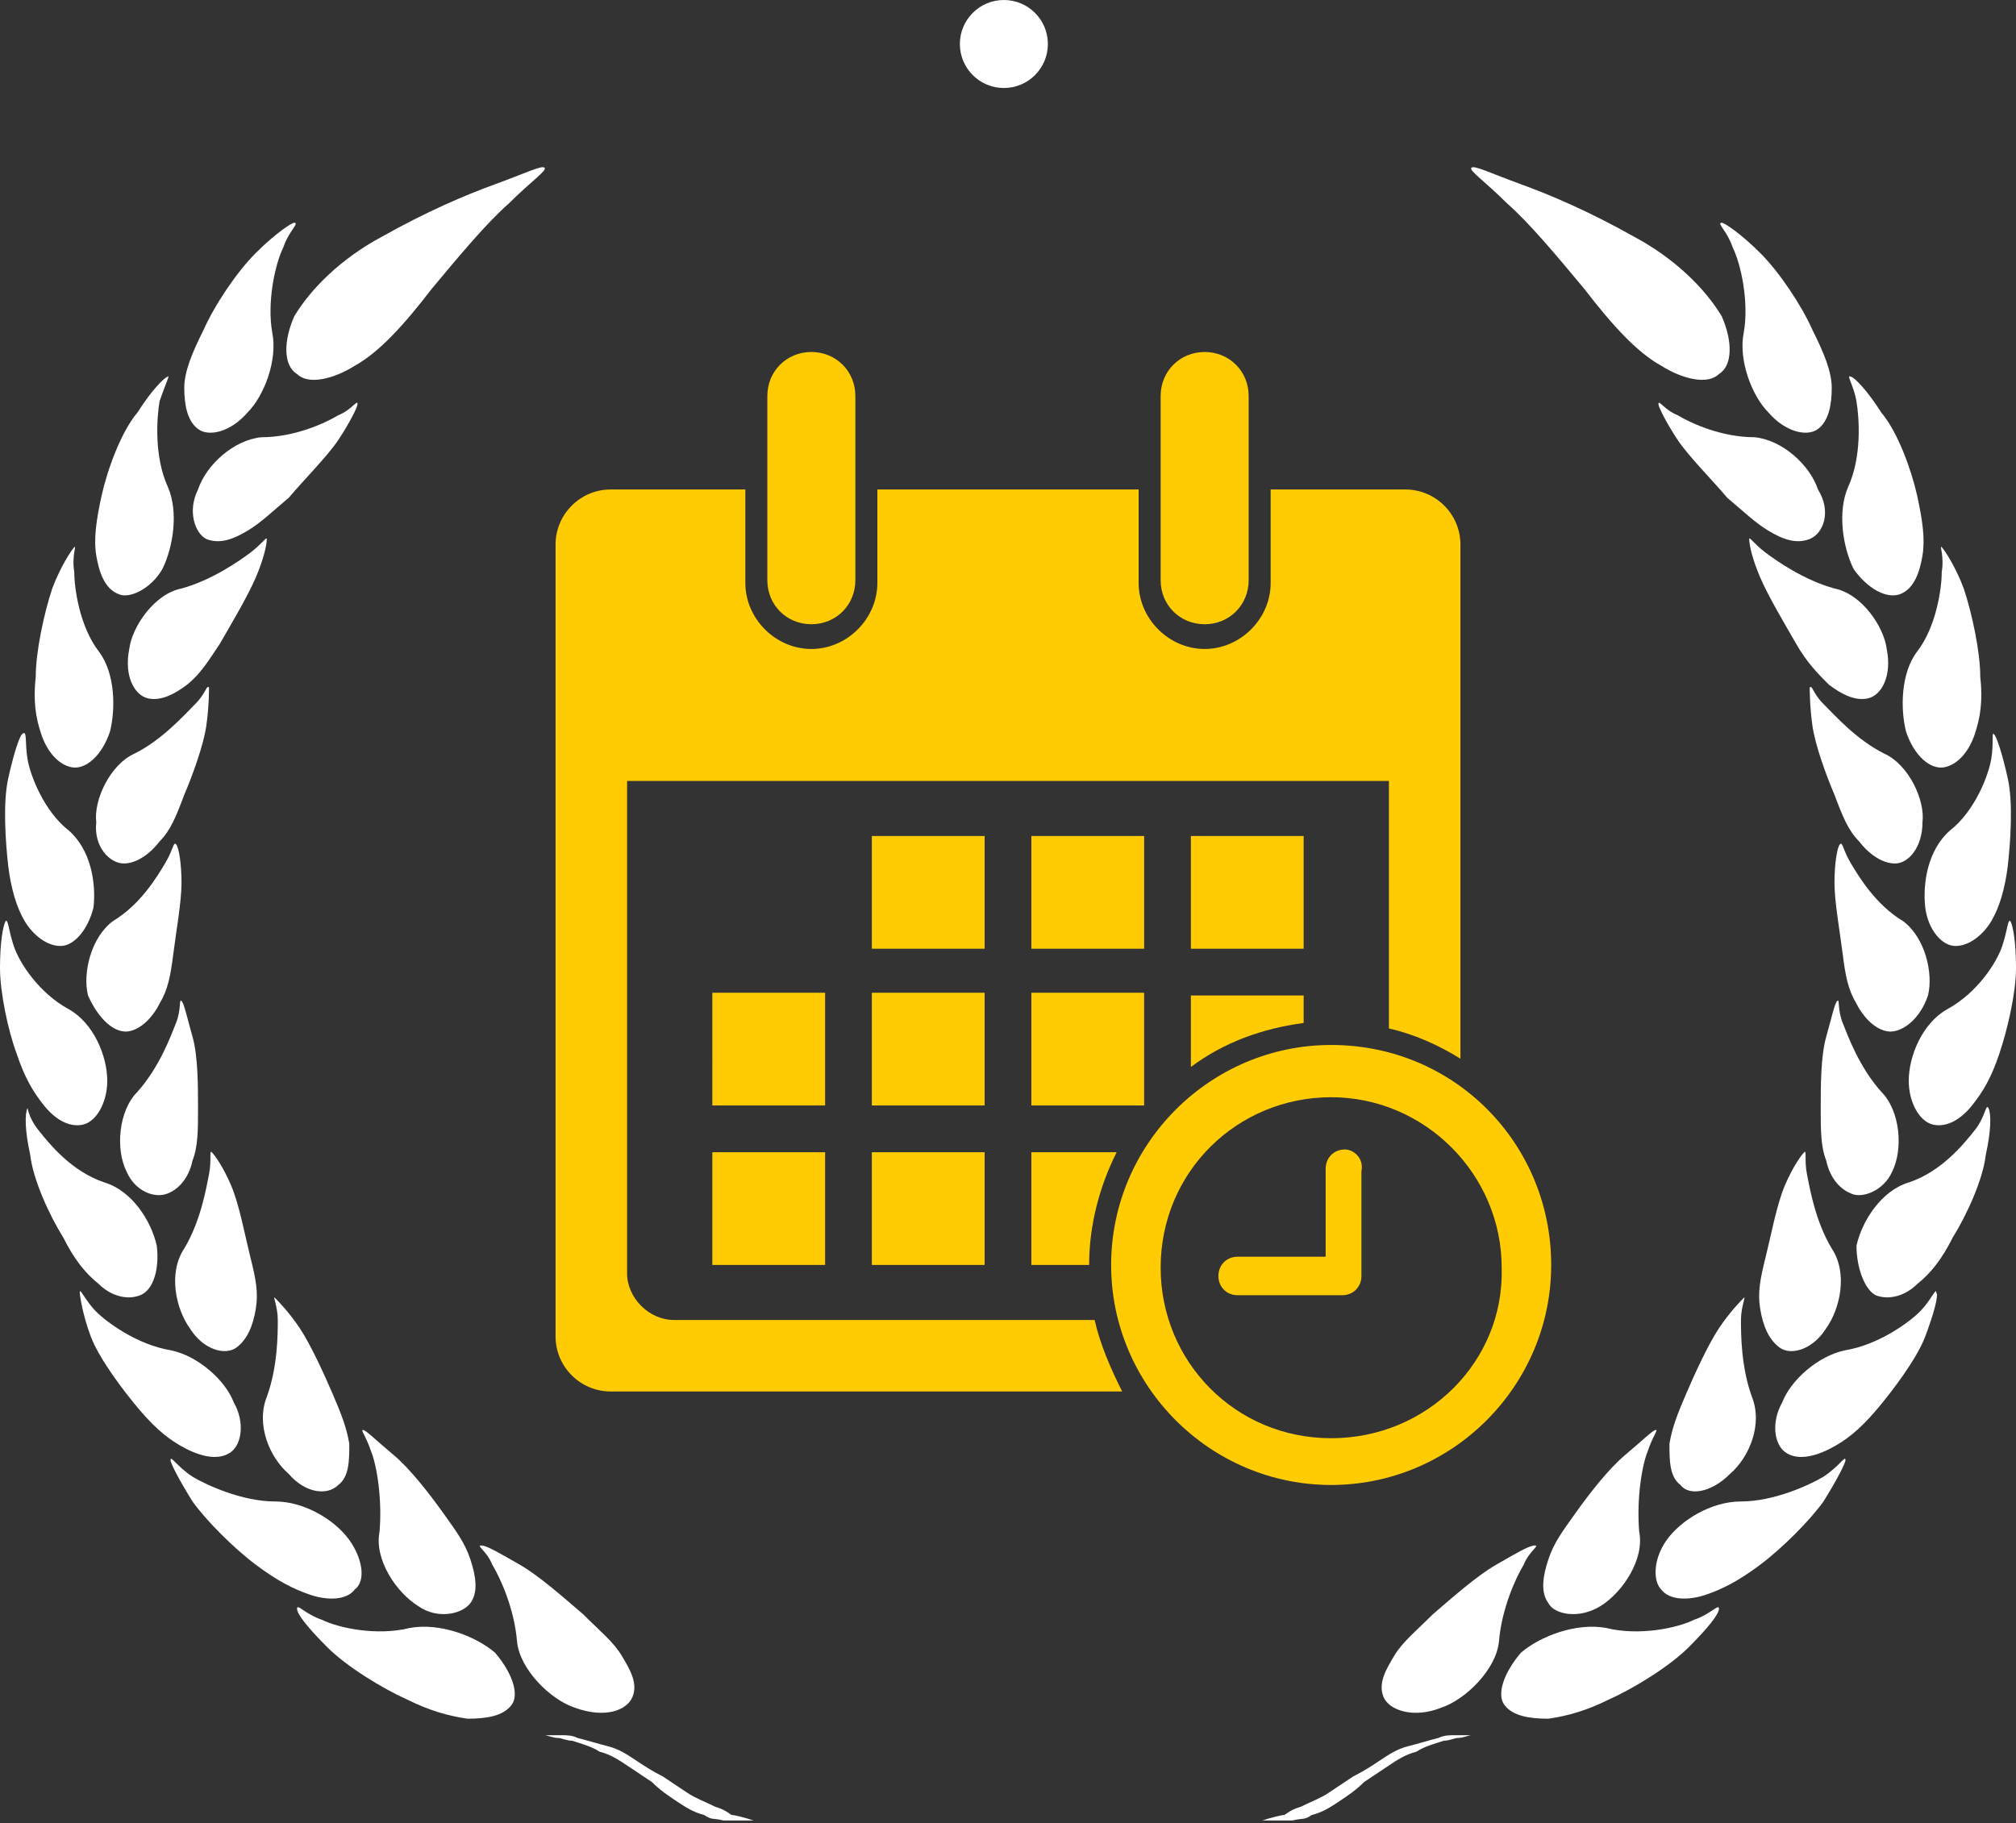
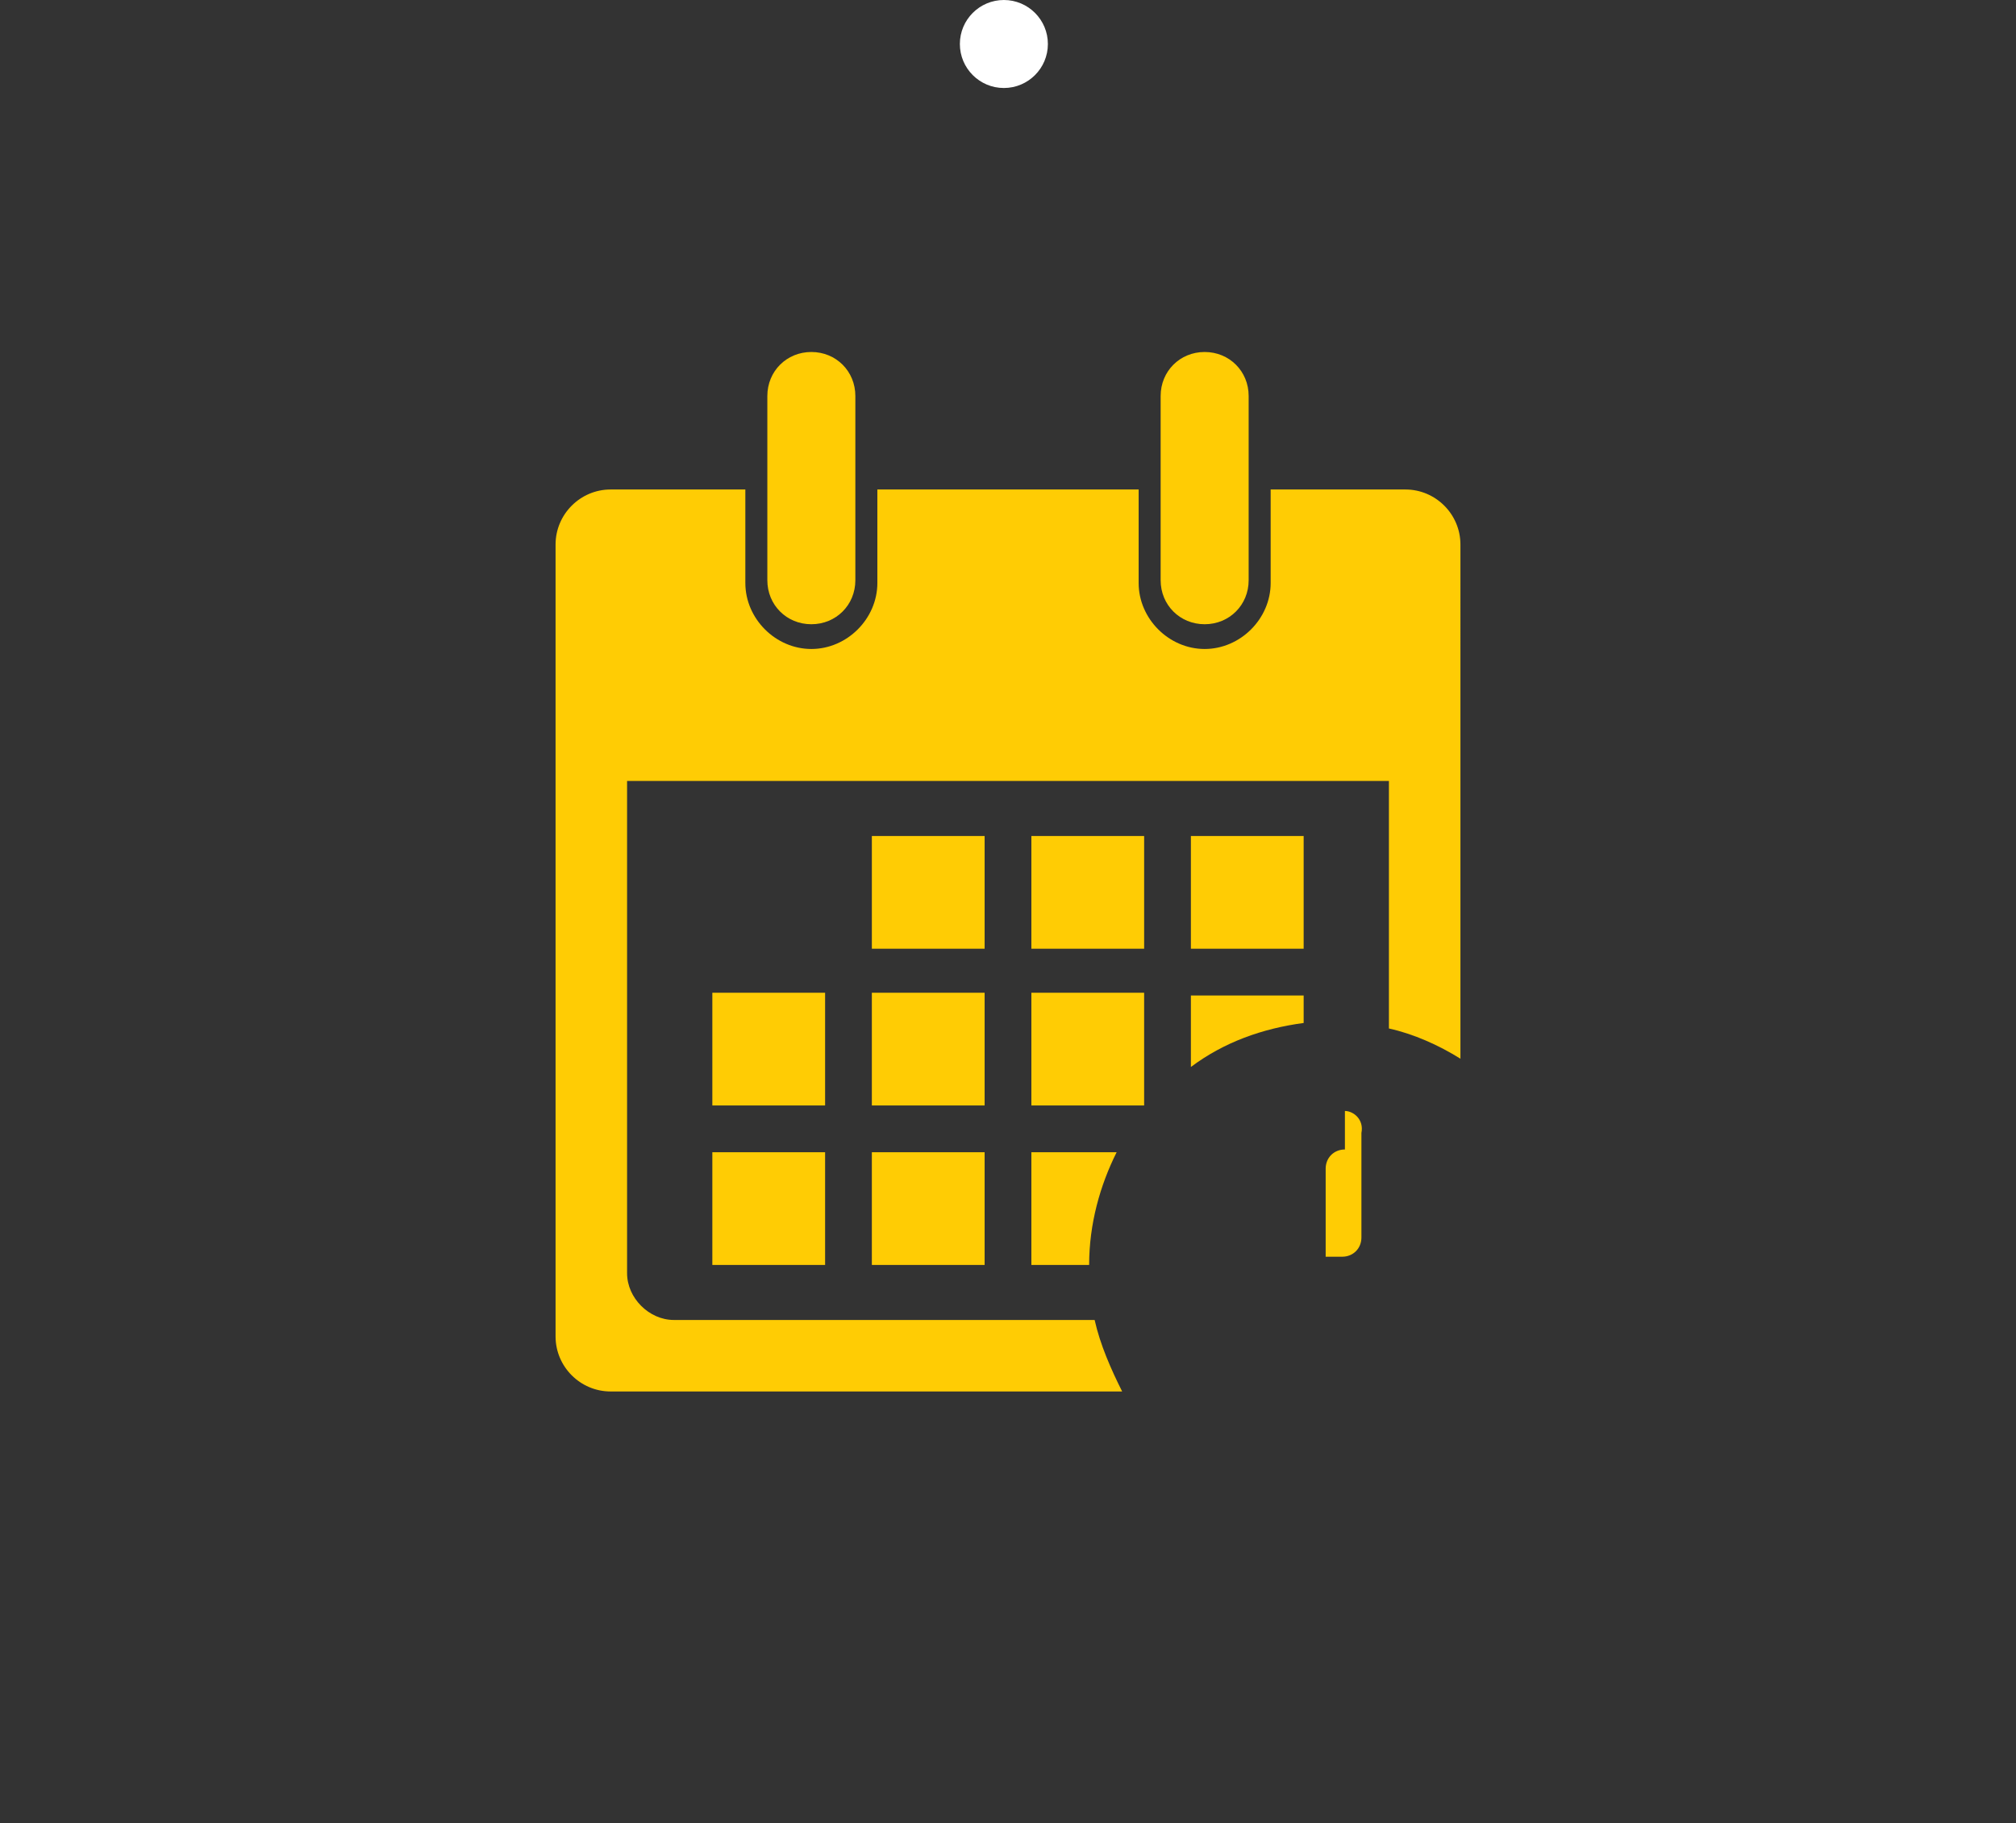
<svg xmlns="http://www.w3.org/2000/svg" viewBox="0 0 73.3 66.3">
  <rect x="0" y="0" width="73.3" height="66.3" fill="#333333" stroke="none" />
  <style>.st0{display:none;stroke:#fff;stroke-miterlimit:10}.st1{fill:#ffcc04}.st2{fill:#fff}.st3{fill:none;stroke:#fff;stroke-miterlimit:10}</style>
  <g id="Ebene_1">
-     <path class="st0" d="M-151-103.4h338.8v322H-151z" />
    <path class="st1" d="M45.4 21.1c0 .9-.7 1.6-1.6 1.6-.9 0-1.6-.7-1.6-1.6v-6.7c0-.9.7-1.6 1.6-1.6.9 0 1.6.7 1.6 1.6v6.7zm-14.3 0c0 .9-.7 1.6-1.6 1.6-.9 0-1.6-.7-1.6-1.6v-6.7c0-.9.7-1.6 1.6-1.6.9 0 1.6.7 1.6 1.6v6.7zm.6 9.3h4.1v4.1h-4.1zm5.8 0h4.1v4.1h-4.1zm5.8 0h4.1v4.1h-4.1zm-17.4 5.7H30v4.1h-4.1zm5.8 0h4.1v4.1h-4.1zm5.8 0h4.1v4.1h-4.1zm-11.6 5.8H30V46h-4.1zm5.8 0h4.1V46h-4.1zm5.8 0V46h2.1c0-1.5.4-2.9 1-4.1h-3.1zm9.9-4.7v-1h-4.1v2.6c1.2-.9 2.6-1.4 4.1-1.6z" />
    <path class="st1" d="M39.8 48H24.5c-.9 0-1.7-.8-1.7-1.7V28.4h27.7v9c.9.2 1.8.6 2.6 1.1V19.8c0-1.1-.9-2-2-2h-4.9v3.4c0 1.3-1.1 2.4-2.4 2.4-1.3 0-2.4-1.1-2.4-2.4v-3.4h-9.5v3.4c0 1.3-1.1 2.4-2.4 2.4-1.3 0-2.4-1.1-2.4-2.4v-3.4h-4.9c-1.1 0-2 .9-2 2v28.8c0 1.1.9 2 2 2h18.6c-.4-.8-.8-1.7-1-2.6z" />
-     <path class="st1" d="M48.4 38c-4.4 0-8 3.6-8 8s3.6 8 8 8 8-3.6 8-8-3.5-8-8-8zm0 14.3c-3.5 0-6.2-2.8-6.2-6.2 0-3.5 2.8-6.2 6.2-6.2s6.2 2.8 6.2 6.2c.1 3.4-2.7 6.2-6.2 6.2z" />
-     <path class="st1" d="M48.9 41.8c-.4 0-.7.3-.7.7v3.2H45c-.4 0-.7.3-.7.7 0 .4.3.7.7.7h3.8c.4 0 .7-.3.7-.7v-3.8c.1-.5-.3-.8-.6-.8z" />
-     <path class="st2" d="M23 61.7c.2-.5-.1-1-.4-1.5-.3-.5-.8-.9-1.4-1.5-.7-.6-1.6-1.4-2.3-1.8-.7-.4-1.2-.7-1.4-.7-.2 0 .2.2.4.7.3.5.8 1.6.9 2.8.1 1 1.2 2.1 2.1 2.4 1.1.4 1.9.1 2.1-.4zm-5.9-3.4c.3-.4.2-1 0-1.6-.2-.6-.5-1-1-1.7s-1.2-1.6-1.8-2.1c-.6-.5-1-.9-1.1-.9-.1 0 .1.2.3.8.2.5.4 1.7.3 2.9-.2 1 .6 2.2 1.4 2.7.7.5 1.6.3 1.9-.1zM12.3 54c.4-.3.4-.9.4-1.5-.1-.6-.3-1.1-.6-1.8s-.8-1.8-1.2-2.4c-.4-.6-.8-1-.9-1.1-.1-.1.1.3.1.8s0 1.7-.4 2.8c-.4 1 .1 2.2.8 2.8.6.7 1.4.8 1.8.4zm-3.7-5c.4-.3.6-.8.7-1.4.1-.6 0-1.1-.2-1.9-.2-.8-.4-1.9-.7-2.6-.3-.7-.6-1.1-.7-1.2-.1-.1 0 .3-.1.8s-.3 1.7-.9 2.7c-.6.9-.3 2.2.2 2.9.5.8 1.3 1 1.7.7zm-2.5-5.6c.5-.2.8-.7.9-1.2.2-.5.2-1.1.2-1.9 0-.8 0-1.9-.2-2.6-.2-.7-.3-1.2-.4-1.3-.1-.1 0 .3-.2.8s-.6 1.6-1.4 2.5c-.7.7-.8 2.1-.4 2.9.3.7 1 1 1.5.8zm-1.4-5.9c.5-.1.9-.6 1.1-1 .3-.5.4-1 .5-1.8.1-.8.3-1.9.3-2.6 0-.7-.1-1.3-.2-1.4-.1-.1-.1.2-.4.7-.3.5-.9 1.5-1.9 2.1-.8.6-1.1 1.9-.9 2.7.4.9 1 1.4 1.5 1.3zm-.2-6.1c.5 0 1-.4 1.3-.8.4-.4.6-.9.9-1.7.3-.7.7-1.8.8-2.5.1-.7.1-1.3.1-1.4-.1-.1-.1.2-.5.6-.4.4-1.2 1.3-2.2 1.8-.9.4-1.5 1.7-1.4 2.5-.1.9.5 1.5 1 1.5zm.9-6c.5.1 1-.2 1.4-.5.5-.4.8-.9 1.2-1.5.4-.7 1-1.7 1.3-2.4.3-.7.4-1.2.4-1.4 0-.1-.2.2-.6.5-.4.3-1.4 1-2.5 1.3-1 .2-1.8 1.4-1.9 2.2-.2 1 .2 1.7.7 1.8zm2.1-5.8c.5.2 1 0 1.5-.3s.9-.7 1.5-1.2c.5-.6 1.4-1.5 1.8-2.1.4-.6.7-1.2.7-1.3 0-.2-.2.2-.7.4-.5.3-1.6.8-2.8.8-1 .1-2 1-2.3 1.9-.4.8-.1 1.6.3 1.8zM18.6 62c-.3.4-.9.5-1.6.5-.7-.1-1.4-.3-2.2-.7-.9-.4-2.2-1.2-2.9-1.9-.7-.7-1.1-1.2-1.1-1.4 0-.2.3.2.9.4.6.3 2 .6 3.2.3 1.1-.2 2.4.3 3.1.9.6.7.9 1.5.6 1.9zm-5.7-4.2c-.3.4-1 .4-1.6.2-.6-.2-1.2-.5-2-1.1-.8-.6-1.8-1.6-2.3-2.3-.5-.8-.8-1.4-.8-1.5 0-.2.2.2.8.6.5.3 1.8.9 3 .9 1.1 0 2.2.7 2.7 1.4s.6 1.5.2 1.8zm-4.5-5c-.4.3-1 .2-1.6-.1-.6-.3-1.1-.7-1.7-1.4-.6-.7-1.5-1.9-1.8-2.7-.3-.8-.4-1.5-.4-1.6 0-.2.2.3.6.7.4.4 1.5 1.2 2.7 1.4 1 .2 2 1.1 2.3 1.9.4.7.3 1.5-.1 1.8zm-3.3-5.7c-.5.2-1.1 0-1.5-.4-.5-.4-.9-.9-1.3-1.7-.5-.8-1.1-2.1-1.2-3-.2-.9-.2-1.5-.1-1.7 0-.1 0 .3.4.8s1.2 1.5 2.4 1.9c1 .3 1.7 1.4 1.9 2.3.1.8-.1 1.6-.6 1.8zM3 40.9c-.5.1-1-.2-1.4-.7-.4-.5-.7-1-1-1.9-.3-.8-.6-2.2-.6-3.1 0-.9.1-1.5.2-1.7.1-.1.1.3.3.9.2.6.9 1.7 2 2.3.9.5 1.4 1.7 1.4 2.6 0 .8-.4 1.5-.9 1.6zm-.8-6.5c-.5 0-1-.4-1.3-.9-.3-.5-.5-1.2-.6-2-.1-.9-.2-2.3 0-3.2.2-.9.4-1.5.5-1.6.2-.2.1.3.2.9.1.6.6 1.9 1.5 2.6.8.7 1 1.9.9 2.8-.2.8-.7 1.4-1.2 1.4zm.4-6.5c-.5-.1-.9-.6-1.1-1.2-.2-.6-.3-1.2-.2-2.1 0-.9.3-2.3.6-3.2.3-.8.7-1.4.8-1.5.1-.1-.1.3 0 .9 0 .6.2 2 .9 2.9.6.8.6 2.1.4 2.9-.3.9-.9 1.4-1.4 1.3zm1.7-6.3c-.5-.2-.7-.8-.8-1.4-.1-.6 0-1.3.2-2.2.2-.9.7-2.3 1.3-3 .5-.8 1-1.3 1.1-1.3.1-.1-.1.3-.3.9-.1.6-.2 2 .3 3.1.4.9.2 2.2-.2 3-.4.7-1.2 1.1-1.6.9zm2.9-6c-.4-.3-.5-.9-.5-1.5s.3-1.3.7-2.1c.4-.9 1.2-2.1 1.9-2.8.7-.7 1.3-1.1 1.4-1.1.2 0-.2.3-.4.9-.3.6-.6 2-.4 3.1.2 1-.3 2.3-.9 2.9-.6.7-1.4.9-1.8.6zm3.6-2c.4.4 1.3.2 2.1-.3.9-.5 1.8-1.5 2.8-2.8 1-1.2 2-2.4 2.8-3.1.8-.8 1.4-1.2 1.3-1.3-.1-.1-.7.2-1.8.6-1.1.4-2.5 1-4.1 1.9-1.5.8-2.6 1.9-3.2 2.9-.4.9-.4 1.8.1 2.1zm16.6 52.6h-1.1c-.4-.1-.4 0-.7-.2-.4-.1-.7-.3-1-.5-.3-.2-.6-.4-.9-.7l-.9-.6c-.3-.2-.6-.4-1-.5-.3-.2-.7-.3-1-.4-.2 0-.4-.1-.5-.1-.2 0-.4-.1-.5-.1h.6c.2 0 .4 0 .6.1.4.1.7.2 1.1.3.4.1.7.3 1 .5.3.2.6.4 1 .6l.9.6c.3.2.6.3 1 .5.3.1.3.1.6.3.1 0 .5.1.8.2zm22.9-4.5c-.2-.5.1-1 .4-1.5.3-.5.8-.9 1.4-1.5.7-.6 1.6-1.4 2.3-1.8.7-.4 1.2-.7 1.4-.7.2 0-.2.2-.4.7-.3.5-.8 1.6-.9 2.8-.1 1-1.2 2.1-2.1 2.4-1 .4-1.9.1-2.1-.4zm6-3.4c-.3-.4-.2-1 0-1.6.2-.6.5-1 1-1.7s1.2-1.6 1.8-2.1c.6-.5 1-.9 1.1-.9.1 0-.1.2-.3.8-.2.5-.4 1.7-.3 2.9.2 1-.6 2.2-1.4 2.7-.8.5-1.7.3-1.9-.1zm4.8-4.3c-.4-.3-.4-.9-.4-1.5.1-.6.3-1.1.6-1.8s.8-1.8 1.2-2.4c.4-.6.8-1 .9-1.1.1-.1-.1.3-.1.8s0 1.7.4 2.8c.4 1-.1 2.2-.8 2.8-.7.7-1.5.8-1.8.4zm3.6-5c-.4-.3-.6-.8-.7-1.4-.1-.6 0-1.1.2-1.9.2-.8.4-1.9.7-2.6.3-.7.6-1.1.7-1.2.1-.1 0 .3.1.8s.3 1.7.9 2.7c.6.9.3 2.2-.2 2.9-.5.8-1.3 1-1.7.7zm2.6-5.6c-.5-.2-.8-.7-.9-1.2-.2-.5-.2-1.1-.2-1.9 0-.8 0-1.9.2-2.6.2-.7.3-1.2.4-1.3.1-.1 0 .3.2.8s.6 1.6 1.4 2.5c.7.7.8 2.1.4 2.9-.3.7-1.1 1-1.5.8zm1.3-5.9c-.5-.1-.9-.6-1.1-1-.3-.5-.4-1-.5-1.8-.1-.8-.3-1.9-.3-2.6 0-.7.1-1.3.2-1.4.1-.1.1.2.4.7.3.5.9 1.5 1.9 2.1.8.6 1.1 1.9.9 2.7-.3.9-1 1.4-1.5 1.3zm.3-6.1c-.5 0-1-.4-1.3-.8-.4-.4-.6-.9-.9-1.7-.3-.7-.7-1.8-.8-2.5-.1-.7-.1-1.3-.1-1.4.1-.1.1.2.5.6.4.4 1.2 1.3 2.2 1.8.9.4 1.5 1.7 1.4 2.5 0 .9-.5 1.5-1 1.5zm-1-6c-.5.1-1-.2-1.4-.5-.4-.4-.8-.8-1.2-1.5-.4-.7-1-1.7-1.3-2.4-.3-.7-.4-1.2-.4-1.4 0-.1.2.2.6.5.4.3 1.4 1 2.5 1.3 1 .2 1.8 1.4 1.9 2.2.2 1-.2 1.7-.7 1.8zm-2.1-5.8c-.5.2-1 0-1.5-.3s-.9-.7-1.5-1.2c-.5-.6-1.4-1.5-1.8-2.1-.4-.6-.7-1.2-.7-1.3 0-.2.2.2.7.4.5.3 1.6.8 2.8.8 1 .1 2 1 2.3 1.9.5.8.2 1.6-.3 1.8zM54.7 62c.3.4.9.5 1.6.5.7-.1 1.4-.3 2.2-.7.9-.4 2.2-1.2 2.9-1.9.7-.7 1.1-1.2 1.1-1.4 0-.2-.3.2-.9.4-.6.3-2 .6-3.2.3-1.1-.2-2.4.3-3.1.9-.6.7-.9 1.5-.6 1.9zm5.7-4.2c.3.4 1 .4 1.6.2.6-.2 1.2-.5 2-1.1.8-.6 1.8-1.6 2.3-2.3.5-.8.8-1.4.8-1.5 0-.2-.2.2-.8.6-.5.3-1.8.9-3 .9-1.1 0-2.2.7-2.7 1.4s-.5 1.5-.2 1.8zm4.5-5c.4.3 1 .2 1.6-.1.6-.3 1.1-.7 1.7-1.4.6-.7 1.5-1.9 1.8-2.7.3-.8.5-1.5.4-1.6 0-.2-.2.3-.6.7-.4.4-1.5 1.2-2.7 1.4-1 .2-2 1.1-2.3 1.9-.4.7-.3 1.5.1 1.8zm3.3-5.7c.5.2 1.1 0 1.5-.4.5-.4.9-.9 1.3-1.7.5-.8 1.1-2.1 1.2-3 .2-.9.2-1.5.1-1.7-.1-.2-.1.3-.5.8s-1.2 1.5-2.4 1.9c-1 .3-1.7 1.4-1.9 2.3 0 .8.3 1.6.7 1.8zm2.1-6.2c.5.1 1-.2 1.4-.7.4-.5.7-1 1-1.9.3-.9.6-2.2.6-3.1 0-.9-.1-1.5-.2-1.7-.1-.1-.1.3-.3.9-.2.6-.9 1.7-2 2.3-.9.5-1.4 1.7-1.4 2.6 0 .8.4 1.5.9 1.6zm.8-6.5c.5 0 1-.4 1.3-.9.3-.5.5-1.2.6-2 .1-.9.2-2.3 0-3.2-.2-.9-.4-1.5-.5-1.6-.1-.1 0 .3-.1.9-.1.6-.6 1.9-1.5 2.6-.8.7-1 1.9-.9 2.8.1.8.6 1.4 1.1 1.4zm-.4-6.5c.5-.1.9-.6 1.1-1.2.2-.6.3-1.2.2-2.1 0-.9-.3-2.3-.6-3.2-.3-.8-.7-1.4-.8-1.5-.1-.1.1.3 0 .9 0 .6-.2 2-.9 2.9-.6.8-.6 2.1-.4 2.9.3.9.9 1.4 1.4 1.3zm-1.6-6.3c.5-.2.7-.8.8-1.4.1-.6 0-1.3-.2-2.2-.2-.9-.7-2.3-1.3-3-.5-.8-1-1.3-1.1-1.3-.2-.1.1.3.2.9.1.6.2 2-.3 3.1-.4.9-.2 2.2.2 3 .5.7 1.2 1.1 1.7.9zm-3-6c.4-.3.5-.9.5-1.5s-.3-1.3-.7-2.1c-.4-.9-1.2-2.1-1.9-2.8-.7-.7-1.3-1.1-1.4-1.1-.2 0 .2.3.4.9.3.6.6 2 .4 3.1-.2 1 .3 2.3.9 2.9.6.7 1.4.9 1.8.6zm-3.6-2c-.4.4-1.3.2-2.1-.3-.9-.5-1.8-1.5-2.8-2.8-1-1.2-2-2.4-2.8-3.1-.8-.8-1.4-1.2-1.3-1.3.1-.1.7.2 1.8.6 1.1.4 2.5 1 4.1 1.9 1.5.8 2.6 1.9 3.2 2.9.4.9.4 1.8-.1 2.1zM45.9 66.2H47c.4-.1.4 0 .7-.2.4-.1.7-.3 1-.5.3-.2.6-.4.9-.7l.9-.6c.3-.2.6-.4 1-.5.3-.2.7-.3 1-.4.2 0 .4-.1.5-.1.2 0 .4-.1.5-.1h-.6c-.2 0-.4 0-.6.1-.4.1-.7.2-1.1.3-.4.1-.7.3-1 .5-.3.2-.6.4-1 .6l-.9.6c-.3.2-.6.3-1 .5-.3.1-.3.1-.6.3-.1 0-.5.1-.8.2z" />
+     <path class="st1" d="M48.9 41.8c-.4 0-.7.3-.7.7v3.2H45h3.8c.4 0 .7-.3.7-.7v-3.8c.1-.5-.3-.8-.6-.8z" />
    <circle class="st2" cx="36.5" cy="1.6" r="1.6" />
  </g>
</svg>